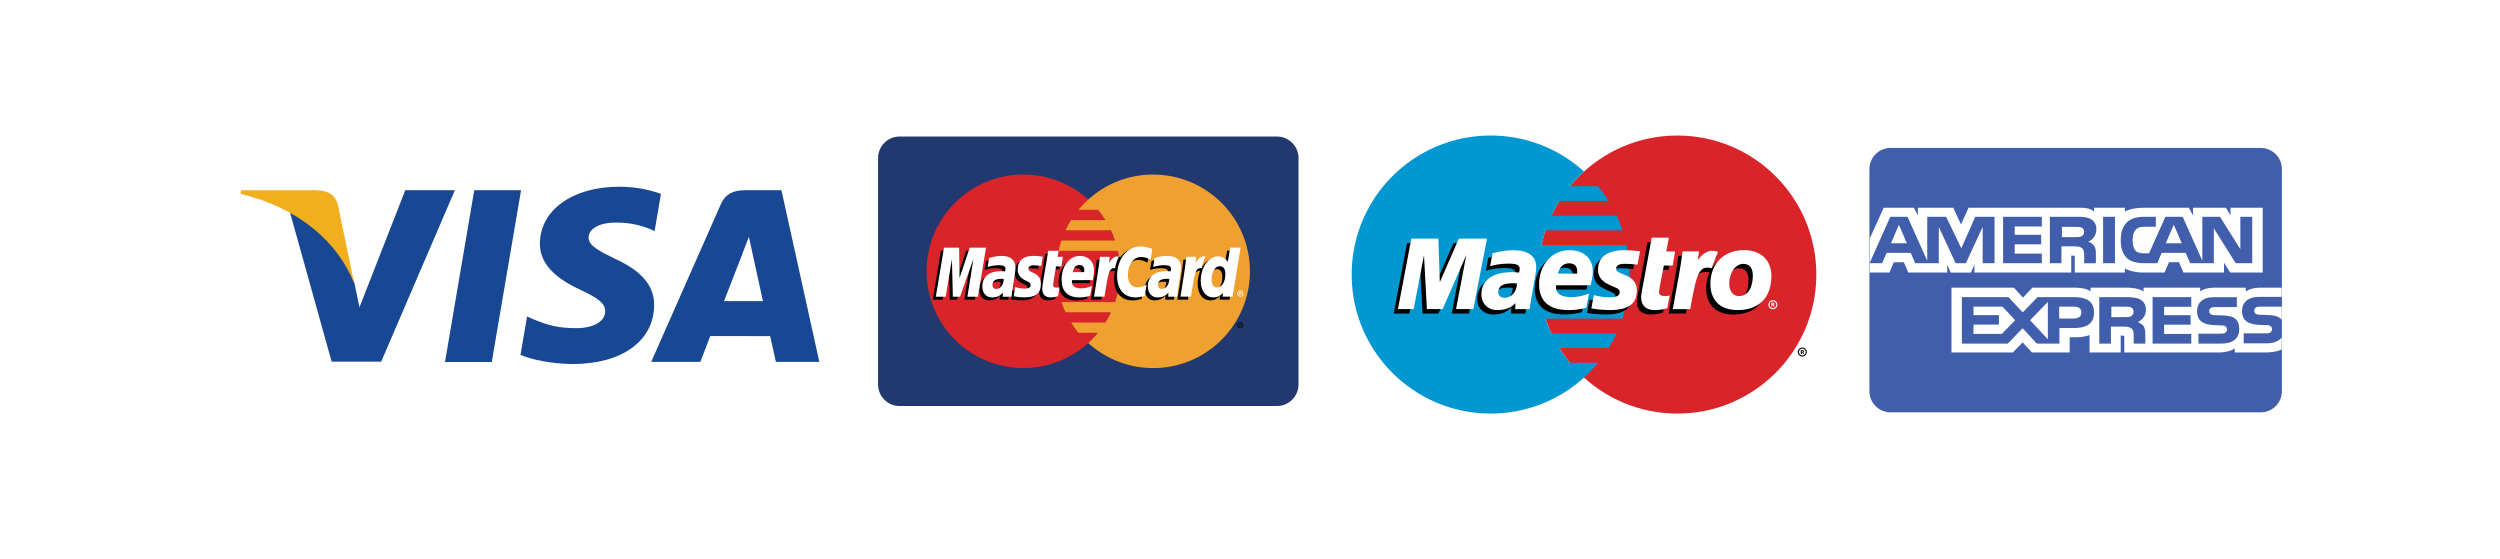
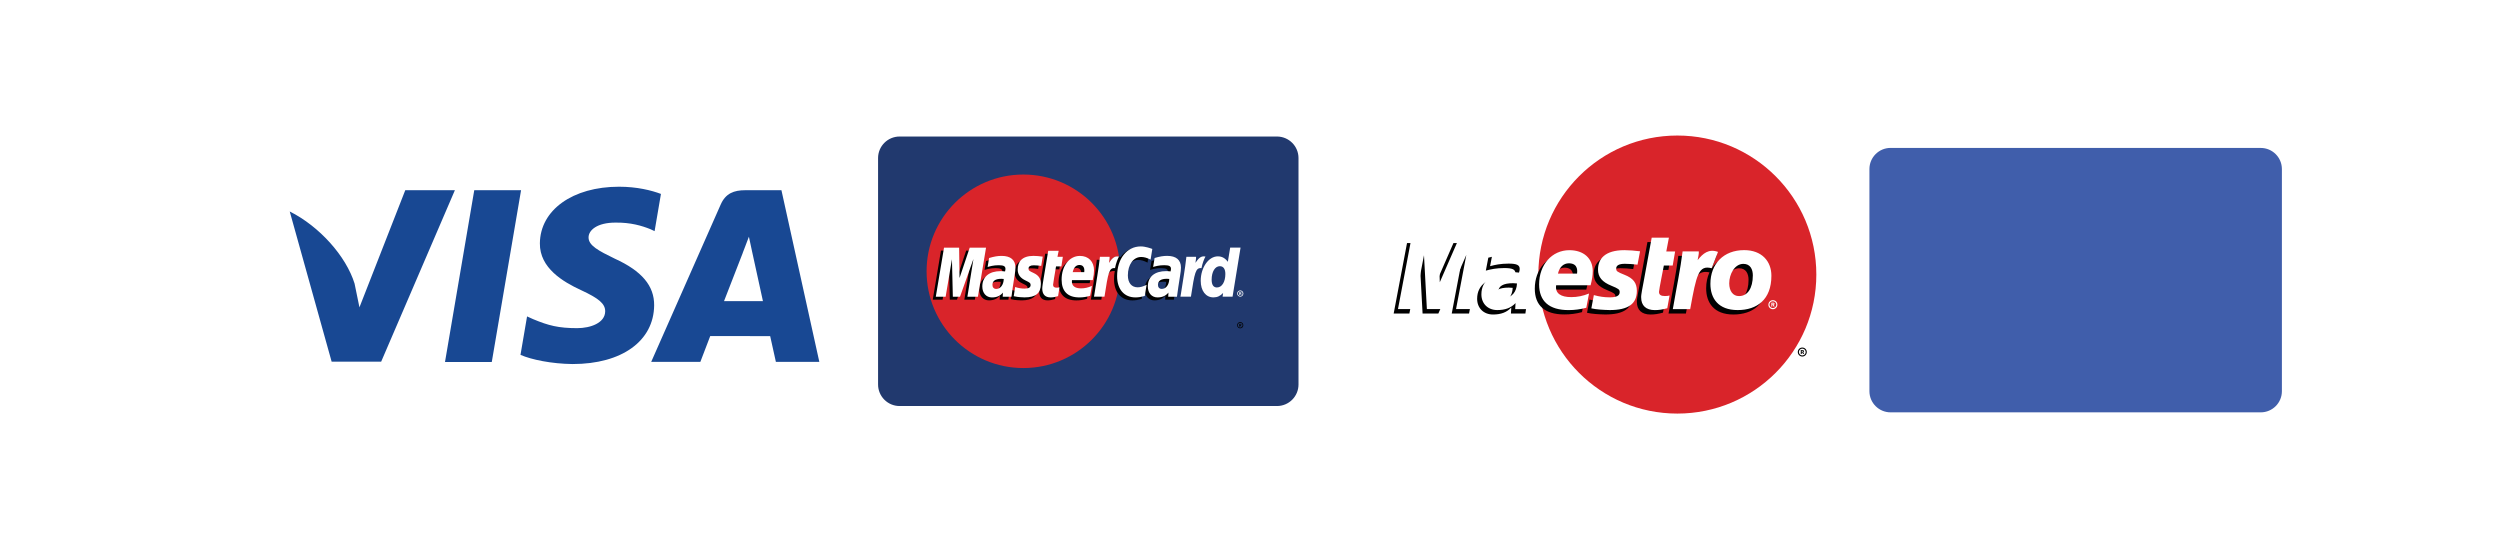
<svg xmlns="http://www.w3.org/2000/svg" id="Layer_1" data-name="Layer 1" viewBox="0 0 787.81 176.08">
  <defs>
    <style>
      .cls-1 {
        fill: #010101;
      }

      .cls-2 {
        fill: #0197d0;
      }

      .cls-3 {
        fill: #efa02f;
      }

      .cls-4 {
        fill: #f1ae1d;
      }

      .cls-5 {
        fill: #fff;
      }

      .cls-6 {
        fill: #d9242a;
      }

      .cls-7 {
        fill: #21396e;
      }

      .cls-8 {
        fill: #184893;
      }

      .cls-9 {
        fill: #405eab;
      }
    </style>
  </defs>
  <rect class="cls-5" width="787.81" height="176.08" />
  <g>
    <g>
      <path class="cls-8" d="m140.23,114.07l9.22-54.13h14.75l-9.23,54.13h-14.75Zm68.05-52.96c-2.92-1.1-7.5-2.27-13.22-2.27-14.58,0-24.85,7.34-24.93,17.86-.08,7.78,7.33,12.12,12.93,14.71,5.74,2.65,7.67,4.35,7.65,6.71-.04,3.63-4.59,5.29-8.83,5.29-5.9,0-9.04-.82-13.89-2.84l-1.9-.86-2.07,12.12c3.45,1.51,9.82,2.82,16.43,2.89,15.51,0,25.58-7.26,25.69-18.49.06-6.16-3.88-10.84-12.39-14.71-5.16-2.5-8.31-4.17-8.28-6.71,0-2.25,2.67-4.66,8.45-4.66,4.82-.07,8.32.98,11.04,2.07l1.32.62,2-11.73m37.97-1.17h-11.4c-3.53,0-6.17.96-7.73,4.49l-21.91,49.6h15.49s2.53-6.67,3.11-8.13c1.69,0,16.74.02,18.89.02.44,1.9,1.8,8.11,1.8,8.11h13.69l-11.94-54.09h0Zm-18.09,34.95c1.22-3.12,5.88-15.13,5.88-15.13-.09.14,1.21-3.13,1.96-5.17l1,4.67s2.82,12.92,3.42,15.63h-12.25s0,0,0,0Zm-100.45-34.95l-14.44,36.91-1.54-7.5c-2.69-8.65-11.07-18.02-20.43-22.71l13.21,47.34,15.61-.02,23.23-54.03h-15.63" />
-       <path class="cls-4" d="m99.78,59.94h-23.79l-.19,1.13c18.51,4.48,30.75,15.31,35.84,28.32l-5.17-24.87c-.89-3.43-3.48-4.45-6.69-4.57" />
    </g>
    <path class="cls-7" d="m283.49,43.02h118.91c3.75,0,6.79,3.04,6.79,6.79v71.35c0,3.75-3.04,6.79-6.79,6.79h-118.91c-3.75,0-6.79-3.04-6.79-6.79V49.81c0-3.75,3.04-6.79,6.79-6.79Z" />
    <path class="cls-6" d="m352.97,85.49c0,16.84-13.65,30.49-30.49,30.49s-30.49-13.65-30.49-30.49,13.65-30.49,30.49-30.49,30.49,13.65,30.49,30.49" />
-     <path class="cls-3" d="m363.41,54.99c-7.88,0-15.06,2.99-20.47,7.89-1.1,1-2.13,2.08-3.08,3.23h6.16c.84,1.03,1.62,2.1,2.32,3.23h-10.81c-.65,1.04-1.24,2.12-1.76,3.23h14.32c.49,1.05.92,2.13,1.29,3.23h-16.9c-.36,1.06-.65,2.14-.89,3.23h18.68c.46,2.12.69,4.29.69,6.46,0,3.39-.55,6.64-1.57,9.69h-16.9c.37,1.1.8,2.18,1.29,3.23h14.32c-.52,1.11-1.11,2.19-1.76,3.23h-10.81c.71,1.13,1.48,2.2,2.32,3.23h6.16c-.95,1.15-1.98,2.23-3.08,3.23,5.41,4.9,12.59,7.89,20.47,7.89,16.84,0,30.49-13.65,30.49-30.49s-13.65-30.49-30.49-30.49" />
    <path class="cls-1" d="m389.84,102.48c0-.54.44-.99.98-.99s.98.44.98.99-.44.99-.98.99c-.54,0-.98-.44-.98-.99Zm.98.75c.41,0,.75-.34.75-.75,0-.41-.33-.75-.75-.75h0c-.41,0-.75.33-.75.75h0c0,.42.33.75.75.75,0,0,0,0,0,0Zm-.13-.32h-.2v-.87h.37c.08,0,.15,0,.22.04.07.05.11.13.11.22,0,.1-.06.19-.15.22l.16.38h-.22l-.13-.34h-.15v.34h0Zm0-.49h.11s.09,0,.12-.02c.03-.02.05-.06.05-.1,0-.03-.02-.07-.05-.09-.04-.02-.09-.02-.13-.02h-.11v.22h0Zm-75.34-13.6c-.35-.04-.5-.05-.74-.05-1.88,0-2.83.64-2.83,1.91,0,.78.46,1.28,1.19,1.28,1.35,0,2.32-1.28,2.38-3.14Zm2.41,5.61h-2.74l.06-1.3c-.84,1.03-1.95,1.52-3.47,1.52-1.79,0-3.02-1.4-3.02-3.44,0-3.06,2.14-4.85,5.81-4.85.38,0,.86.03,1.35.1.1-.41.13-.59.13-.82,0-.83-.58-1.14-2.12-1.14-1.62-.02-2.96.39-3.5.57.03-.21.46-2.83.46-2.83,1.65-.48,2.74-.67,3.96-.67,2.84,0,4.35,1.28,4.35,3.69,0,.65-.1,1.44-.27,2.49-.29,1.82-.9,5.73-.99,6.68h0Zm-10.56,0h-3.31l1.9-11.89-4.23,11.89h-2.26l-.28-11.82-1.99,11.82h-3.1l2.59-15.47h4.76l.29,8.66,2.9-8.66h5.29l-2.56,15.47m60.3-5.61c-.35-.04-.5-.05-.74-.05-1.88,0-2.83.64-2.83,1.91,0,.78.46,1.28,1.19,1.28,1.35,0,2.32-1.28,2.38-3.14Zm2.41,5.61h-2.74l.06-1.3c-.84,1.03-1.95,1.52-3.47,1.52-1.79,0-3.02-1.4-3.02-3.44,0-3.06,2.14-4.85,5.81-4.85.38,0,.86.03,1.35.1.1-.41.13-.59.13-.82,0-.83-.58-1.14-2.12-1.14-1.62-.02-2.95.39-3.5.57.03-.21.46-2.83.46-2.83,1.65-.48,2.74-.67,3.96-.67,2.84,0,4.35,1.28,4.35,3.69,0,.65-.1,1.44-.27,2.49-.29,1.82-.9,5.73-.99,6.68h0Zm-37.44-.19c-.91.29-1.61.41-2.38.41-1.69,0-2.62-.97-2.62-2.76-.02-.56.24-2.02.45-3.35.19-1.17,1.44-8.58,1.44-8.58h3.29l-.38,1.9h1.99l-.45,3.02h-1.99c-.38,2.39-.93,5.37-.93,5.77,0,.65.35.93,1.13.93.38,0,.67-.04.89-.12l-.44,2.79m10.09-.1c-1.13.35-2.22.51-3.38.51-3.68,0-5.6-1.93-5.6-5.61,0-4.3,2.44-7.47,5.76-7.47,2.71,0,4.45,1.77,4.45,4.55,0,.92-.12,1.82-.41,3.09h-6.55c-.22,1.82.95,2.58,2.86,2.58,1.18,0,2.24-.24,3.42-.79l-.55,3.13Zm-1.85-7.46c.02-.26.35-2.25-1.53-2.25-1.05,0-1.8.8-2.1,2.25h3.63Zm-20.97-.85c0,1.59.77,2.69,2.52,3.51,1.34.63,1.55.82,1.55,1.39,0,.78-.59,1.14-1.9,1.14-.99,0-1.91-.15-2.97-.5,0,0-.44,2.77-.46,2.9.75.16,1.42.32,3.44.37,3.49,0,5.11-1.33,5.11-4.2,0-1.73-.68-2.74-2.33-3.5-1.39-.64-1.55-.78-1.55-1.37,0-.68.55-1.03,1.62-1.03.65,0,1.54.07,2.38.19l.47-2.92c-.86-.14-2.16-.24-2.91-.24-3.7,0-4.99,1.93-4.97,4.26m38.92-3.93c.92,0,1.78.24,2.96.84l.54-3.36c-.48-.19-2.19-1.31-3.64-1.31-2.22,0-4.09,1.1-5.41,2.91-1.92-.64-2.71.65-3.68,1.93l-.86.2c.07-.42.12-.84.1-1.26h-3.04c-.42,3.89-1.15,7.84-1.73,11.73l-.15.85h3.31c.55-3.59.86-5.89,1.04-7.45l1.25-.69c.19-.69.77-.93,1.94-.9-.16.85-.24,1.71-.23,2.58,0,4.12,2.22,6.68,5.78,6.68.92,0,1.71-.12,2.93-.45l.58-3.53c-1.1.54-2,.79-2.81.79-1.92,0-3.09-1.42-3.09-3.77,0-3.41,1.73-5.79,4.2-5.79" />
    <path class="cls-5" d="m308.16,93.51h-3.31l1.9-11.89-4.23,11.89h-2.26l-.28-11.82-1.99,11.82h-3.1l2.59-15.47h4.76l.13,9.57,3.21-9.57h5.14l-2.56,15.47" />
-     <path class="cls-1" d="m386.69,78.96l-.73,4.47c-.91-1.19-1.88-2.05-3.16-2.05-1.67,0-3.19,1.27-4.19,3.13-1.39-.29-2.82-.78-2.82-.78h0c.11-1.03.16-1.67.15-1.88h-3.04c-.41,3.89-1.15,7.84-1.73,11.73l-.15.85h3.31c.45-2.9.79-5.32,1.04-7.23,1.13-1.02,1.7-1.91,2.84-1.85-.51,1.22-.8,2.63-.8,4.08,0,3.14,1.59,5.22,4,5.22,1.21,0,2.14-.42,3.05-1.39l-.15,1.17h3.13l2.52-15.47h-3.27Zm-4.14,12.56c-1.13,0-1.7-.83-1.7-2.48,0-2.47,1.07-4.23,2.57-4.23,1.14,0,1.75.87,1.75,2.46,0,2.49-1.08,4.24-2.62,4.24h0Z" />
    <path class="cls-5" d="m316.31,87.91c-.35-.04-.5-.05-.74-.05-1.88,0-2.83.64-2.83,1.91,0,.78.46,1.28,1.19,1.28,1.35,0,2.32-1.28,2.38-3.15Zm2.41,5.6h-2.74l.06-1.3c-.84,1.03-1.95,1.52-3.47,1.52-1.8,0-3.02-1.4-3.02-3.44,0-3.06,2.14-4.85,5.81-4.85.38,0,.86.03,1.35.1.1-.41.13-.59.13-.82,0-.83-.58-1.14-2.12-1.14-1.62-.02-2.95.39-3.5.56.03-.21.46-2.83.46-2.83,1.65-.49,2.74-.67,3.96-.67,2.84,0,4.35,1.28,4.35,3.69,0,.65-.1,1.45-.27,2.49-.29,1.82-.9,5.73-.99,6.68h0Zm44.4-15.05l-.54,3.36c-1.18-.59-2.04-.84-2.96-.84-2.47,0-4.2,2.39-4.2,5.79,0,2.35,1.16,3.77,3.09,3.77.82,0,1.72-.25,2.81-.79l-.58,3.52c-1.22.33-2.01.45-2.93.45-3.56,0-5.78-2.56-5.78-6.68,0-5.53,3.07-9.39,7.46-9.39,1.45,0,3.15.61,3.64.8m5.34,9.45c-.35-.04-.5-.05-.74-.05-1.88,0-2.83.64-2.83,1.91,0,.78.46,1.28,1.19,1.28,1.35,0,2.32-1.28,2.38-3.15Zm2.41,5.6h-2.74l.06-1.3c-.84,1.03-1.95,1.52-3.47,1.52-1.79,0-3.02-1.4-3.02-3.44,0-3.06,2.14-4.85,5.81-4.85.38,0,.86.03,1.35.1.1-.41.13-.59.13-.82,0-.83-.58-1.14-2.12-1.14-1.62-.02-2.96.39-3.5.56.03-.21.46-2.83.46-2.83,1.65-.49,2.74-.67,3.96-.67,2.84,0,4.35,1.28,4.35,3.69,0,.65-.1,1.45-.27,2.49-.29,1.82-.9,5.73-.99,6.68h0Zm-37.44-.19c-.91.29-1.61.41-2.38.41-1.69,0-2.62-.97-2.62-2.76-.02-.56.24-2.02.45-3.35.19-1.18,1.43-8.58,1.43-8.58h3.29l-.38,1.9h1.69l-.45,3.02h-1.69c-.38,2.39-.93,5.37-.93,5.77,0,.65.35.93,1.13.93.38,0,.67-.04.89-.12l-.44,2.78m10.09-.1c-1.13.35-2.22.51-3.38.51-3.68,0-5.6-1.93-5.6-5.61,0-4.3,2.44-7.47,5.76-7.47,2.71,0,4.45,1.77,4.45,4.55,0,.92-.12,1.82-.4,3.09h-6.55c-.22,1.82.95,2.59,2.86,2.59,1.18,0,2.24-.24,3.42-.79l-.55,3.13h0Zm-1.85-7.46c.02-.26.35-2.25-1.53-2.25-1.05,0-1.8.8-2.1,2.25h3.63Zm-20.97-.85c0,1.59.77,2.69,2.52,3.51,1.34.63,1.55.82,1.55,1.39,0,.78-.59,1.14-1.9,1.14-.99,0-1.91-.15-2.97-.5,0,0-.43,2.77-.45,2.9.75.16,1.42.31,3.44.37,3.49,0,5.11-1.33,5.11-4.2,0-1.73-.67-2.74-2.33-3.51-1.39-.64-1.55-.78-1.55-1.37,0-.68.55-1.03,1.62-1.03.65,0,1.54.07,2.38.19l.47-2.92c-.86-.14-2.16-.24-2.91-.24-3.7,0-4.98,1.93-4.97,4.26m67.69,8.6h-3.13l.16-1.17c-.91.97-1.84,1.39-3.05,1.39-2.41,0-4-2.07-4-5.22,0-4.18,2.47-7.71,5.39-7.71,1.28,0,2.26.52,3.16,1.72l.73-4.47h3.27l-2.52,15.47h0Zm-4.88-2.91c1.54,0,2.62-1.75,2.62-4.24,0-1.6-.62-2.46-1.75-2.46-1.5,0-2.57,1.75-2.57,4.23,0,1.65.57,2.48,1.7,2.48Zm-9.66-9.67c-.41,3.89-1.15,7.84-1.73,11.73l-.15.85h3.31c1.18-7.69,1.47-9.19,3.33-9,.3-1.57.85-2.95,1.26-3.65-1.39-.29-2.16.49-3.17,1.98.08-.64.23-1.27.2-1.91h-3.04m-27.25,0c-.42,3.89-1.15,7.84-1.73,11.73l-.15.85h3.31c1.18-7.69,1.47-9.19,3.32-9,.3-1.57.85-2.95,1.26-3.65-1.39-.29-2.16.49-3.17,1.98.08-.64.23-1.27.2-1.91h-3.04m43.24,11.59c0-.55.44-.99.98-.99.54,0,.98.44.98.98h0c0,.55-.44.99-.98.99-.54,0-.98-.44-.98-.98h0Zm.98.75c.41,0,.75-.33.75-.75h0c0-.41-.33-.75-.75-.75h0c-.41,0-.75.34-.75.75,0,.41.34.75.75.75h0Zm-.13-.32h-.2v-.86h.37c.08,0,.15,0,.22.04.07.05.11.13.11.22,0,.1-.06.19-.15.22l.16.38h-.22l-.13-.34h-.15v.34h0Zm0-.49h.11s.09,0,.12-.02c.03-.02.05-.06.05-.1,0-.04-.02-.07-.05-.09-.03-.02-.09-.01-.13-.01h-.11v.22h0Z" />
    <g>
      <path class="cls-6" d="m572.37,86.52c0,24.19-19.61,43.81-43.8,43.81s-43.8-19.61-43.8-43.81,19.61-43.81,43.8-43.81,43.8,19.61,43.8,43.81" />
-       <path class="cls-2" d="m494.73,114.33c-1.21-1.47-2.33-3.02-3.34-4.64h15.52c.93-1.49,1.78-3.04,2.52-4.64h-20.57c-.71-1.51-1.33-3.06-1.85-4.64h24.28c1.46-4.37,2.25-9.04,2.25-13.9,0-3.18-.34-6.29-.98-9.28h-26.81c.34-1.57.76-3.12,1.27-4.64h24.27c-.53-1.58-1.15-3.13-1.85-4.64h-20.56c.75-1.6,1.59-3.14,2.52-4.64h15.51c-1.01-1.62-2.13-3.16-3.34-4.63h-8.84c1.36-1.65,2.84-3.2,4.42-4.64-7.77-7.05-18.09-11.34-29.41-11.34-24.19,0-43.8,19.61-43.8,43.81s19.61,43.81,43.8,43.81c11.32,0,21.64-4.29,29.41-11.34,1.59-1.44,3.07-2.99,4.43-4.65h-8.85" />
      <path class="cls-1" d="m566.53,110.93c0-.78.63-1.41,1.42-1.41.78,0,1.41.63,1.41,1.41,0,.78-.63,1.42-1.41,1.42-.78,0-1.42-.63-1.42-1.42h0Zm1.42,1.08c.59,0,1.07-.48,1.07-1.07h0c0-.59-.48-1.08-1.07-1.08h0c-.59,0-1.07.48-1.08,1.07h0c0,.6.48,1.08,1.07,1.08h0Zm-.19-.45h-.29v-1.24h.52c.11,0,.22,0,.32.06.1.07.16.19.16.31,0,.14-.08.27-.21.32l.23.55h-.32l-.19-.49h-.21v.49h0Zm0-.7h.16c.06,0,.12,0,.18-.02.05-.03.07-.09.07-.14,0-.05-.03-.1-.07-.13-.05-.03-.13-.02-.19-.02h-.15v.32h0Zm-69.22-12.5c-1.87.5-3.68.74-5.6.73-6.11,0-9.29-2.79-9.29-8.1,0-6.21,4.05-10.78,9.54-10.78,4.49,0,7.36,2.56,7.36,6.58,0,1.33-.19,2.63-.67,4.47h-10.86c-.39,2.59,1.51,3.74,4.74,3.74,1.93,0,3.68-.35,5.62-1.13l-.86,4.5Zm-2.92-10.77c0-.39.6-3.18-2.54-3.24-1.73,0-2.98,1.15-3.48,3.24h6.02,0Zm6.6-1.22c0,2.3,1.29,3.88,4.23,5.06,2.25.92,2.6,1.19,2.6,2.01,0,1.14-.99,1.66-3.2,1.65-1.65-.01-3.16-.21-4.95-.71l-.79,4.19c1.58.37,3.8.49,5.77.53,5.86,0,8.57-1.92,8.57-6.07,0-2.49-1.13-3.96-3.91-5.05-2.33-.93-2.6-1.13-2.6-1.97,0-.99.92-1.49,2.72-1.49,1.09,0,2.58.1,4,.27l.8-4.21c-1.44-.2-3.63-.36-4.9-.36-6.21,0-8.36,2.8-8.34,6.16m-21.54,12.43h-4.55l.11-1.91c-1.39,1.51-3.24,2.21-5.75,2.21-2.97,0-5.01-2.03-5.01-4.95,0-4.44,3.54-7,9.62-7,.63,0,1.42.05,2.24.14.17-.59.21-.85.21-1.17,0-1.22-.96-1.66-3.52-1.66-2.52.01-4.23.38-5.81.81l.78-4.08c2.73-.69,4.52-.96,6.55-.96,4.71,0,7.2,1.85,7.2,5.32.04.93-.28,2.79-.44,3.6-.19,1.18-1.49,8.05-1.63,9.67Zm-4-8.1c-.58-.06-.83-.08-1.22-.08-3.11,0-4.68.92-4.68,2.75,0,1.15.77,1.86,1.97,1.86,2.23,0,3.84-1.87,3.94-4.54Zm47.37,7.81c-1.49.41-2.66.59-3.92.59-2.79,0-4.31-1.43-4.31-3.97-.09-.7.59-3.92.75-4.82.15-.9,2.57-14.03,2.57-14.03h5.42l-.82,4.34h2.78l-.76,4.43h-2.79s-1.53,7.69-1.53,8.28c0,.93.57,1.34,1.86,1.34.62,0,1.1-.06,1.47-.17l-.72,4m24.22-18.3c-3.97,0-7.08,1.64-8.88,4.37l1.56-4.05c-2.88-1.06-4.74.45-6.42,2.6,0,0-.28.36-.56.68v-3.18h-5.09c-.69,5.62-1.91,11.32-2.86,16.95l-.23,1.23h5.48c.52-2.86.95-5.18,1.37-7.03,1.16-5.07,3.12-6.62,6.06-5.94-.68,1.46-1.05,3.15-1.05,5.02,0,4.53,2.46,8.25,8.58,8.25s10.64-3.3,10.64-10.81c0-4.53-2.98-8.07-8.59-8.07h0Zm-1.59,14.48c-1.93.03-3.11-1.59-3.11-4.02,0-2.88,1.71-6.13,4.46-6.13,2.22,0,2.98,1.76,2.98,3.63,0,4.1-1.68,6.52-4.33,6.52h0Zm-83.75,4.11h-5.45l3.24-17.07-7.46,17.07h-4.97l-.91-16.97-3.25,16.97h-4.95l4.21-22.21h8.52l.71,12.38,5.4-12.38h9.21l-4.3,22.21" />
      <path class="cls-5" d="m557.27,96c0-.78.63-1.41,1.41-1.41.78,0,1.41.63,1.41,1.41.01.78-.61,1.43-1.39,1.44-.78.01-1.43-.61-1.44-1.39,0-.02,0-.04,0-.05h0Zm1.41,1.08c.59,0,1.08-.48,1.08-1.08s-.48-1.07-1.08-1.07-1.08.48-1.08,1.07.48,1.08,1.08,1.08Zm-.19-.46h-.29v-1.24h.52c.11,0,.22,0,.32.06.1.07.16.19.16.31,0,.14-.08.27-.22.32l.23.55h-.32l-.19-.49h-.21v.49h0Zm0-.7h.16c.06,0,.12,0,.18-.02.05-.03.07-.09.07-.14,0-.05-.03-.1-.07-.12-.05-.03-.13-.02-.19-.02h-.15v.32h0Zm-58.6,1.06c-1.87.5-3.68.74-5.59.74-6.11,0-9.29-2.79-9.29-8.1,0-6.21,4.05-10.78,9.54-10.78,4.5,0,7.36,2.56,7.36,6.58,0,1.33-.2,2.63-.67,4.47h-10.86c-.39,2.59,1.51,3.74,4.74,3.74,1.93,0,3.68-.35,5.62-1.13l-.86,4.5h0Zm-2.92-10.77c0-.39.6-3.18-2.54-3.24-1.73,0-2.98,1.15-3.48,3.24h6.02Zm6.6-1.22c0,2.3,1.29,3.88,4.23,5.06,2.25.92,2.6,1.19,2.6,2,0,1.14-.99,1.66-3.19,1.65-1.66-.01-3.16-.21-4.95-.71l-.79,4.18c1.58.37,3.81.49,5.77.54,5.86,0,8.57-1.92,8.57-6.07,0-2.49-1.13-3.96-3.91-5.05-2.33-.93-2.6-1.13-2.6-1.97,0-.99.92-1.49,2.72-1.49,1.09,0,2.58.1,4,.27l.79-4.21c-1.44-.2-3.63-.36-4.9-.36-6.21,0-8.36,2.8-8.34,6.16m-21.54,12.43h-4.56l.11-1.91c-1.39,1.5-3.24,2.2-5.75,2.2-2.97,0-5.01-2.03-5.01-4.95,0-4.44,3.54-7,9.62-7,.63,0,1.42.05,2.24.14.17-.59.21-.85.21-1.17,0-1.22-.96-1.66-3.52-1.66-2.52.01-4.23.38-5.81.81l.78-4.07c2.73-.7,4.52-.96,6.55-.96,4.71,0,7.2,1.85,7.2,5.32.04.93-.28,2.79-.44,3.6-.19,1.18-1.49,8.05-1.63,9.67h0Zm-4-8.1c-.58-.06-.83-.08-1.22-.08-3.1,0-4.68.92-4.68,2.75,0,1.15.77,1.86,1.97,1.86,2.23,0,3.85-1.87,3.94-4.54Zm47.37,7.81c-1.49.41-2.66.59-3.92.59-2.79,0-4.31-1.43-4.31-3.97-.09-.7.59-3.92.75-4.82.15-.9,2.57-14.03,2.57-14.03h5.42l-.82,4.34h2.78l-.76,4.43h-2.79s-1.53,7.69-1.53,8.28c0,.93.57,1.34,1.86,1.34.62,0,1.1-.06,1.47-.17l-.72,4m26.96-10.34c0,4.09-1.68,6.52-4.33,6.52-1.93.03-3.11-1.59-3.11-4.02,0-2.88,1.71-6.13,4.46-6.13,2.22,0,2.98,1.76,2.98,3.63Zm5.85.11c0-4.53-2.98-8.07-8.59-8.07-6.46,0-10.63,4.3-10.63,10.64,0,4.53,2.46,8.25,8.58,8.25s10.64-3.3,10.64-10.81Zm-27.98-7.66c-.69,5.62-1.91,11.32-2.86,16.95l-.23,1.23h5.48c1.97-10.87,2.64-13.97,6.77-12.88l1.99-5.15c-2.88-1.06-4.74.45-6.42,2.6.15-.97.44-1.9.37-2.75h-5.09m-65.96,18.17h-5.45l3.24-17.07-7.46,17.07h-4.97l-.91-16.97-3.25,16.97h-4.95l4.21-22.21h8.52l.45,13.75,6-13.75h8.87l-4.3,22.21" />
    </g>
    <path class="cls-9" d="m595.77,46.62h116.64c3.68,0,6.67,2.98,6.67,6.67v69.98c0,3.68-2.98,6.67-6.67,6.67h-116.64c-3.68,0-6.67-2.98-6.67-6.67V53.28c0-3.68,2.98-6.67,6.67-6.67Z" />
-     <path class="cls-5" d="m589.15,85.89h6.24l1.41-3.25h3.15l1.4,3.25h12.27v-2.49l1.1,2.5h6.37l1.1-2.53v2.52h30.51v-5.34s.58,0,.58,0c.41.01.53.05.53.7v4.63h15.78v-1.24c1.27.65,3.25,1.24,5.86,1.24h6.64l1.42-3.25h3.15l1.39,3.25h12.79v-3.09l1.94,3.09h10.25v-20.41h-10.14v2.41l-1.42-2.41h-10.41v2.41l-1.3-2.41h-14.06c-2.35,0-4.42.31-6.09,1.19v-1.19h-9.7v1.19c-1.06-.9-2.51-1.19-4.12-1.19h-35.45l-2.38,5.27-2.44-5.27h-11.16v2.41l-1.23-2.41h-9.52l-4.42,9.71v10.71h0Zm39.38-2.94h-3.74v-11.46s-5.31,11.46-5.31,11.46h-3.21l-5.31-11.47v11.47h-7.43l-1.4-3.26h-7.6l-1.42,3.26h-3.97l6.54-14.64h5.43l6.21,13.86v-13.86h5.96l4.78,9.93,4.39-9.93h6.08v14.64h0Zm-27.64-6.3l-2.5-5.83-2.49,5.83h4.98Zm42.54,6.3h-12.2v-14.64h12.2v3.05h-8.55v2.64h8.34v3h-8.34v2.92h8.55v3.03s0,0,0,0Zm17.19-10.69c0,2.33-1.63,3.54-2.57,3.9.8.29,1.48.81,1.81,1.23.52.73.6,1.38.6,2.69v2.88h-3.68v-1.85c-.01-.88.07-2.15-.59-2.85-.53-.51-1.35-.63-2.66-.63h-3.92v5.32h-3.65v-14.64h8.4c1.87,0,3.24.05,4.42.7,1.16.65,1.85,1.61,1.85,3.24h0Zm-4.62,2.17c-.5.29-1.1.3-1.81.3h-4.44v-3.25h4.5c.64,0,1.3.03,1.73.26.47.21.77.67.77,1.29s-.28,1.15-.75,1.39Zm10.47,8.52h-3.73v-14.64h3.73v14.64Zm43.25,0h-5.17l-6.92-10.99v10.99h-7.44l-1.42-3.26h-7.58l-1.38,3.26h-4.27c-1.77,0-4.02-.38-5.29-1.62-1.28-1.24-1.95-2.93-1.95-5.59,0-2.17.4-4.15,1.97-5.72,1.18-1.17,3.03-1.71,5.55-1.71h3.53v3.14h-3.46c-1.33,0-2.09.19-2.81.87-.62.62-1.05,1.78-1.05,3.32s.33,2.7,1,3.44c.56.58,1.58.75,2.54.75h1.64l5.15-11.51h5.47l6.18,13.84v-13.84h5.56l6.42,10.19v-10.19h3.74v14.64h0Zm-22.19-6.3l-2.53-5.83-2.51,5.83h5.04Zm31.5,29.67c-.89,1.24-2.62,1.87-4.95,1.87h-7.05v-3.14h7.02c.7,0,1.18-.09,1.48-.36.28-.25.43-.59.43-.95,0-.43-.18-.77-.45-.97-.26-.22-.65-.32-1.29-.32-3.43-.11-7.71.1-7.71-4.53,0-2.12,1.41-4.36,5.24-4.36h7.27v-2.91h-6.76c-2.04,0-3.52.47-4.57,1.2v-1.2h-9.99c-1.6,0-3.47.38-4.36,1.2v-1.2h-17.85v1.2c-1.42-.98-3.82-1.2-4.92-1.2h-11.77v1.2c-1.12-1.04-3.62-1.2-5.15-1.2h-13.18l-3.01,3.13-2.82-3.13h-19.68v20.43h19.31l3.11-3.18,2.93,3.18h11.9s0-4.79,0-4.79h1.17c1.58.02,3.44-.04,5.09-.72v5.51h9.82v-5.32h.47c.6,0,.66.02.66.6v4.72h29.83c1.89,0,3.87-.46,4.97-1.31v1.31h9.46c1.97,0,3.89-.26,5.35-.94v-3.81s0,0,0,0Zm-59.14-7.86c0,4.07-3.17,4.91-6.36,4.91h-4.56v4.91h-7.1l-4.5-4.85-4.67,4.85h-14.46v-14.64h14.69l4.49,4.8,4.64-4.8h11.67c2.9,0,6.15.77,6.15,4.82Zm-29.03,6.74h-8.98v-2.91h8.02v-2.99h-8.02v-2.66h9.15l3.99,4.27-4.17,4.29Zm14.46,1.68l-5.61-5.96,5.61-5.77v11.74Zm8.29-6.51h-4.72v-3.73h4.76c1.32,0,2.23.51,2.23,1.79s-.87,1.93-2.28,1.93Zm24.72-6.73h12.19v3.03h-8.55v2.66h8.34v2.99h-8.34v2.91h8.55v3.05h-12.19v-14.64s0,0,0,0Zm-4.69,7.84c.81.29,1.48.8,1.79,1.23.52.71.59,1.38.61,2.67v2.9h-3.67v-1.83c0-.88.09-2.18-.59-2.87-.53-.52-1.35-.65-2.68-.65h-3.9v5.35h-3.67v-14.64h8.43c1.85,0,3.19.08,4.39.69,1.15.67,1.88,1.58,1.88,3.25,0,2.34-1.63,3.53-2.59,3.89h0Zm-2.06-1.85c-.49.28-1.09.3-1.8.3h-4.44v-3.29h4.5c.65,0,1.3.01,1.74.26.47.24.76.69.76,1.32s-.28,1.13-.76,1.4h0Zm32.96.93c.71.7,1.09,1.59,1.09,3.1,0,3.15-2.05,4.62-5.74,4.62h-7.11v-3.14h7.08c.69,0,1.18-.09,1.49-.36.25-.23.43-.56.43-.95,0-.43-.19-.77-.45-.97-.28-.22-.66-.32-1.3-.32-3.41-.11-7.69.1-7.69-4.53,0-2.12,1.39-4.36,5.22-4.36h7.32v3.12h-6.7c-.66,0-1.1.02-1.46.26-.4.24-.55.59-.55,1.05,0,.55.34.93.8,1.09.39.13.8.17,1.42.17l1.97.05c1.98.05,3.34.37,4.17,1.18h0Zm14.49-3.92h-6.65c-.66,0-1.11.02-1.48.26-.39.24-.53.59-.53,1.05,0,.55.33.93.8,1.09.39.13.8.17,1.41.17l1.98.05c2,.05,3.33.38,4.14,1.18.15.11.24.24.34.36v-4.17h0Z" />
  </g>
</svg>